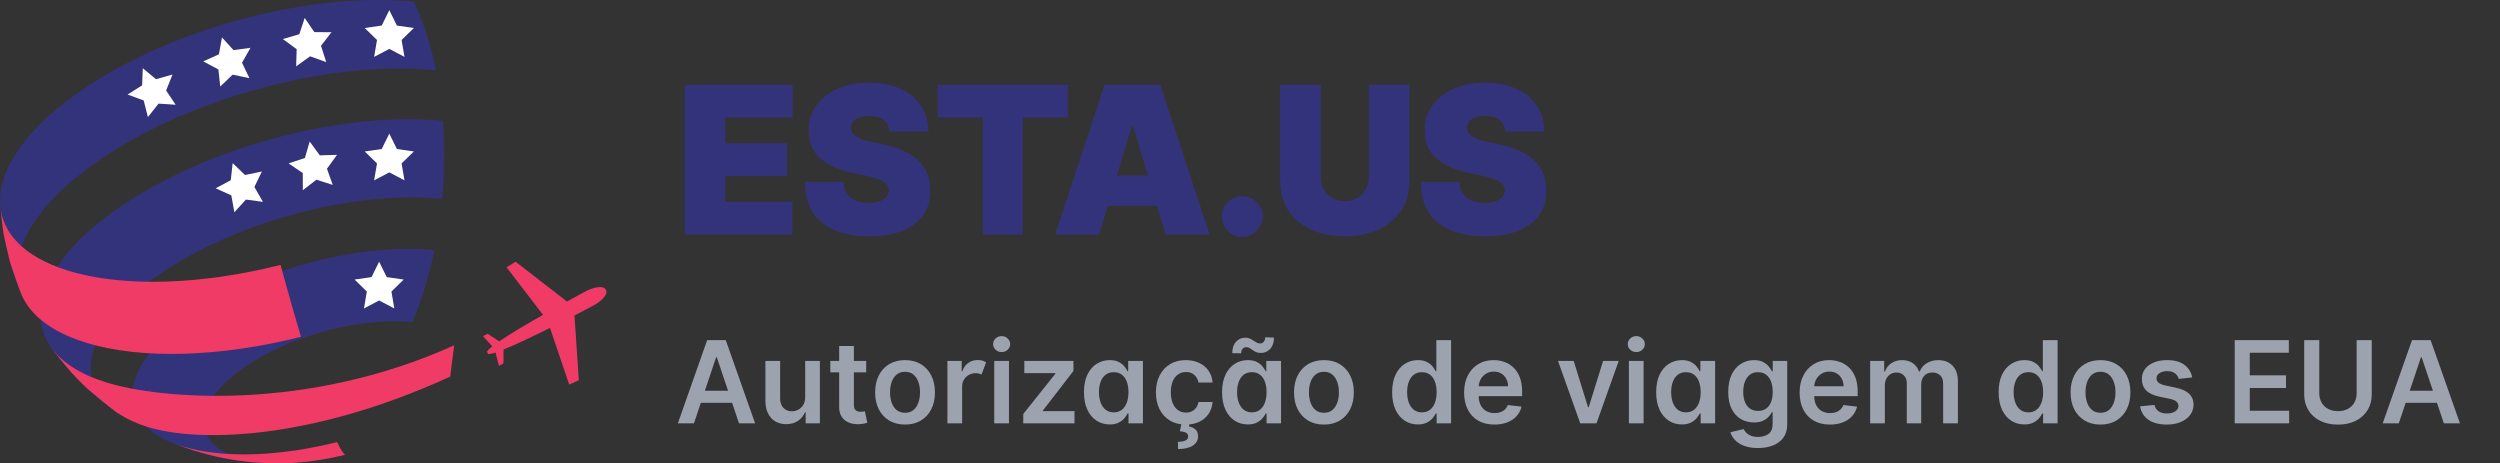
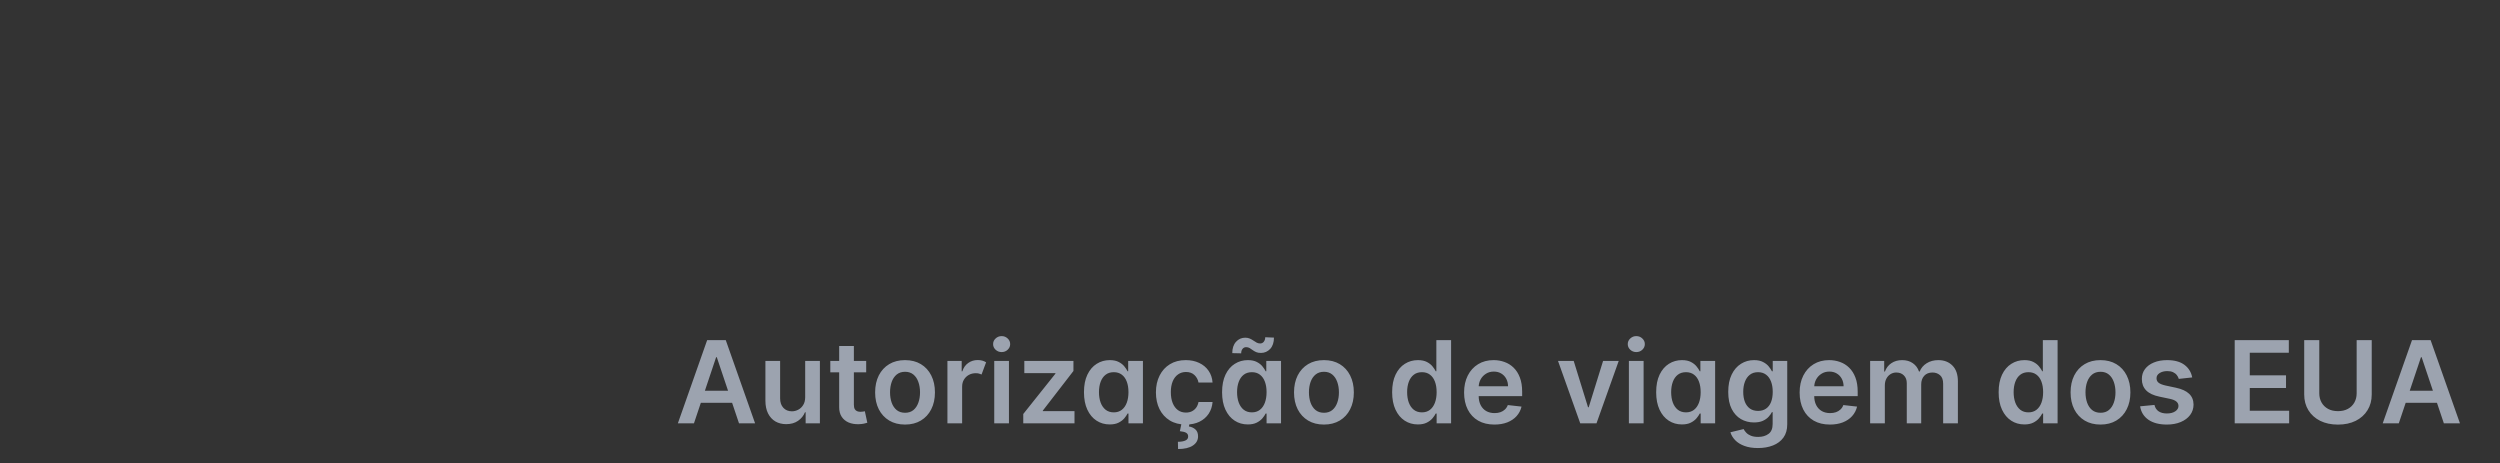
<svg xmlns="http://www.w3.org/2000/svg" width="437" height="81" viewBox="0 0 437 81" fill="none">
  <rect x="0" y="0" width="437" height="81" fill="#333333" stroke="none" />
-   <path d="M119.688 41V14.818H138.557V20.546H126.795V25.046H137.585V30.773H126.795V35.273H138.506V41H119.688ZM155.476 23C155.407 22.148 155.088 21.483 154.517 21.006C153.954 20.528 153.098 20.29 151.947 20.29C151.214 20.29 150.613 20.379 150.145 20.558C149.684 20.729 149.344 20.963 149.122 21.261C148.9 21.56 148.785 21.901 148.777 22.284C148.76 22.599 148.815 22.885 148.943 23.141C149.079 23.388 149.292 23.614 149.582 23.818C149.872 24.014 150.243 24.193 150.694 24.355C151.146 24.517 151.683 24.662 152.305 24.79L154.453 25.25C155.902 25.557 157.142 25.962 158.173 26.465C159.204 26.967 160.048 27.56 160.704 28.241C161.361 28.915 161.842 29.673 162.149 30.517C162.464 31.361 162.626 32.281 162.635 33.278C162.626 35 162.196 36.457 161.344 37.651C160.491 38.844 159.273 39.751 157.687 40.374C156.111 40.996 154.214 41.307 151.998 41.307C149.723 41.307 147.737 40.97 146.041 40.297C144.354 39.624 143.041 38.588 142.104 37.19C141.175 35.784 140.706 33.986 140.697 31.796H147.447C147.49 32.597 147.69 33.27 148.048 33.815C148.406 34.361 148.909 34.774 149.557 35.055C150.213 35.337 150.993 35.477 151.896 35.477C152.655 35.477 153.29 35.383 153.801 35.196C154.312 35.008 154.7 34.749 154.964 34.416C155.229 34.084 155.365 33.705 155.373 33.278C155.365 32.878 155.233 32.528 154.977 32.23C154.73 31.923 154.321 31.651 153.75 31.412C153.179 31.165 152.407 30.935 151.436 30.722L148.828 30.159C146.51 29.656 144.682 28.817 143.344 27.641C142.014 26.456 141.354 24.841 141.362 22.796C141.354 21.134 141.797 19.68 142.692 18.436C143.595 17.183 144.844 16.207 146.437 15.508C148.04 14.81 149.876 14.46 151.947 14.46C154.061 14.46 155.889 14.814 157.432 15.521C158.974 16.229 160.163 17.226 160.998 18.513C161.842 19.791 162.268 21.287 162.277 23H155.476ZM163.903 20.546V14.818H186.658V20.546H178.783V41H171.778V20.546H163.903ZM192.11 41H184.439L193.081 14.818H202.797L211.439 41H203.769L198.042 22.028H197.837L192.11 41ZM190.678 30.671H205.099V35.989H190.678V30.671ZM217.179 41.409C216.19 41.409 215.342 41.064 214.635 40.374C213.936 39.675 213.591 38.827 213.599 37.83C213.591 36.858 213.936 36.027 214.635 35.337C215.342 34.646 216.19 34.301 217.179 34.301C218.116 34.301 218.943 34.646 219.659 35.337C220.383 36.027 220.75 36.858 220.758 37.83C220.75 38.494 220.575 39.099 220.234 39.645C219.902 40.182 219.467 40.612 218.93 40.936C218.393 41.251 217.809 41.409 217.179 41.409ZM239.265 14.818H246.373V31.591C246.373 33.585 245.896 35.311 244.942 36.769C243.996 38.217 242.675 39.338 240.978 40.131C239.282 40.915 237.314 41.307 235.072 41.307C232.814 41.307 230.836 40.915 229.14 40.131C227.444 39.338 226.123 38.217 225.177 36.769C224.24 35.311 223.771 33.585 223.771 31.591V14.818H230.879V30.977C230.879 31.787 231.058 32.511 231.416 33.151C231.774 33.781 232.268 34.276 232.899 34.633C233.538 34.992 234.263 35.17 235.072 35.17C235.89 35.17 236.615 34.992 237.246 34.633C237.876 34.276 238.371 33.781 238.728 33.151C239.086 32.511 239.265 31.787 239.265 30.977V14.818ZM263.145 23C263.077 22.148 262.757 21.483 262.186 21.006C261.624 20.528 260.767 20.29 259.617 20.29C258.884 20.29 258.283 20.379 257.814 20.558C257.354 20.729 257.013 20.963 256.791 21.261C256.57 21.56 256.455 21.901 256.446 22.284C256.429 22.599 256.485 22.885 256.613 23.141C256.749 23.388 256.962 23.614 257.252 23.818C257.541 24.014 257.912 24.193 258.364 24.355C258.816 24.517 259.353 24.662 259.975 24.79L262.122 25.25C263.571 25.557 264.811 25.962 265.843 26.465C266.874 26.967 267.718 27.56 268.374 28.241C269.03 28.915 269.512 29.673 269.818 30.517C270.134 31.361 270.296 32.281 270.304 33.278C270.296 35 269.865 36.457 269.013 37.651C268.161 38.844 266.942 39.751 265.357 40.374C263.78 40.996 261.884 41.307 259.668 41.307C257.392 41.307 255.407 40.97 253.711 40.297C252.023 39.624 250.711 38.588 249.773 37.19C248.844 35.784 248.375 33.986 248.367 31.796H255.117C255.159 32.597 255.36 33.27 255.718 33.815C256.076 34.361 256.578 34.774 257.226 35.055C257.882 35.337 258.662 35.477 259.566 35.477C260.324 35.477 260.959 35.383 261.47 35.196C261.982 35.008 262.37 34.749 262.634 34.416C262.898 34.084 263.034 33.705 263.043 33.278C263.034 32.878 262.902 32.528 262.647 32.23C262.399 31.923 261.99 31.651 261.419 31.412C260.848 31.165 260.077 30.935 259.105 30.722L256.497 30.159C254.179 29.656 252.351 28.817 251.013 27.641C249.684 26.456 249.023 24.841 249.032 22.796C249.023 21.134 249.466 19.68 250.361 18.436C251.265 17.183 252.513 16.207 254.107 15.508C255.709 14.81 257.546 14.46 259.617 14.46C261.73 14.46 263.559 14.814 265.101 15.521C266.644 16.229 267.833 17.226 268.668 18.513C269.512 19.791 269.938 21.287 269.946 23H263.145Z" fill="#33337B" />
  <path d="M121.303 74H118.49L123.611 59.455H126.864L131.991 74H129.179L125.294 62.438H125.18L121.303 74ZM121.395 68.297H129.065V70.413H121.395V68.297ZM140.747 69.412V63.091H143.318V74H140.825V72.061H140.711C140.465 72.672 140.06 73.171 139.497 73.56C138.938 73.948 138.249 74.142 137.43 74.142C136.715 74.142 136.083 73.983 135.534 73.666C134.989 73.344 134.563 72.878 134.255 72.267C133.948 71.651 133.794 70.908 133.794 70.037V63.091H136.365V69.639C136.365 70.331 136.554 70.88 136.933 71.287C137.312 71.694 137.809 71.898 138.424 71.898C138.803 71.898 139.17 71.805 139.525 71.621C139.88 71.436 140.172 71.162 140.399 70.797C140.631 70.428 140.747 69.966 140.747 69.412ZM151.409 63.091V65.079H145.138V63.091H151.409ZM146.686 60.477H149.257V70.719C149.257 71.064 149.309 71.329 149.413 71.514C149.522 71.694 149.664 71.817 149.839 71.883C150.015 71.95 150.209 71.983 150.422 71.983C150.583 71.983 150.73 71.971 150.862 71.947C151 71.924 151.104 71.903 151.175 71.883L151.608 73.894C151.471 73.941 151.274 73.993 151.018 74.05C150.768 74.106 150.46 74.14 150.095 74.149C149.451 74.168 148.871 74.071 148.355 73.858C147.839 73.64 147.429 73.304 147.126 72.849C146.828 72.395 146.681 71.827 146.686 71.145V60.477ZM158.201 74.213C157.135 74.213 156.212 73.979 155.431 73.51C154.65 73.041 154.043 72.385 153.613 71.543C153.186 70.7 152.973 69.715 152.973 68.588C152.973 67.461 153.186 66.474 153.613 65.626C154.043 64.779 154.65 64.121 155.431 63.652C156.212 63.183 157.135 62.949 158.201 62.949C159.266 62.949 160.189 63.183 160.971 63.652C161.752 64.121 162.355 64.779 162.782 65.626C163.212 66.474 163.428 67.461 163.428 68.588C163.428 69.715 163.212 70.7 162.782 71.543C162.355 72.385 161.752 73.041 160.971 73.51C160.189 73.979 159.266 74.213 158.201 74.213ZM158.215 72.153C158.792 72.153 159.275 71.995 159.664 71.678C160.052 71.356 160.341 70.925 160.53 70.385C160.724 69.845 160.821 69.244 160.821 68.581C160.821 67.913 160.724 67.31 160.53 66.77C160.341 66.225 160.052 65.792 159.664 65.47C159.275 65.148 158.792 64.987 158.215 64.987C157.623 64.987 157.131 65.148 156.738 65.47C156.349 65.792 156.058 66.225 155.864 66.77C155.675 67.31 155.58 67.913 155.58 68.581C155.58 69.244 155.675 69.845 155.864 70.385C156.058 70.925 156.349 71.356 156.738 71.678C157.131 71.995 157.623 72.153 158.215 72.153ZM165.61 74V63.091H168.103V64.909H168.217C168.415 64.279 168.756 63.794 169.239 63.453C169.722 63.108 170.279 62.935 170.908 62.935C171.202 62.935 171.472 62.97 171.718 63.041C171.964 63.112 172.182 63.209 172.371 63.332L171.576 65.463C171.439 65.397 171.287 65.342 171.121 65.3C170.956 65.257 170.769 65.236 170.56 65.236C170.115 65.236 169.713 65.335 169.353 65.534C168.993 65.733 168.707 66.01 168.494 66.365C168.285 66.715 168.181 67.123 168.181 67.587V74H165.61ZM173.794 74V63.091H176.365V74H173.794ZM175.086 61.543C174.679 61.543 174.329 61.408 174.035 61.138C173.742 60.863 173.595 60.534 173.595 60.151C173.595 59.762 173.742 59.433 174.035 59.163C174.329 58.889 174.679 58.751 175.086 58.751C175.498 58.751 175.849 58.889 176.137 59.163C176.431 59.433 176.578 59.762 176.578 60.151C176.578 60.534 176.431 60.863 176.137 61.138C175.849 61.408 175.498 61.543 175.086 61.543ZM178.866 74V72.367L184.491 65.314V65.222H179.051V63.091H187.638V64.845L182.283 71.777V71.869H187.822V74H178.866ZM193.975 74.192C193.118 74.192 192.351 73.972 191.674 73.531C190.997 73.091 190.462 72.452 190.069 71.614C189.676 70.776 189.479 69.758 189.479 68.56C189.479 67.347 189.678 66.325 190.076 65.492C190.478 64.653 191.02 64.021 191.702 63.595C192.384 63.164 193.144 62.949 193.982 62.949C194.621 62.949 195.147 63.058 195.559 63.276C195.971 63.489 196.297 63.747 196.539 64.05C196.78 64.348 196.967 64.63 197.1 64.895H197.206V63.091H199.784V74H197.256V72.281H197.1C196.967 72.546 196.775 72.828 196.525 73.126C196.274 73.42 195.942 73.671 195.53 73.879C195.118 74.088 194.6 74.192 193.975 74.192ZM194.692 72.082C195.237 72.082 195.701 71.936 196.084 71.642C196.468 71.344 196.759 70.93 196.958 70.399C197.157 69.869 197.256 69.251 197.256 68.546C197.256 67.84 197.157 67.227 196.958 66.706C196.764 66.185 196.475 65.78 196.091 65.492C195.712 65.203 195.246 65.058 194.692 65.058C194.119 65.058 193.641 65.207 193.257 65.506C192.874 65.804 192.585 66.216 192.391 66.742C192.197 67.267 192.1 67.868 192.1 68.546C192.1 69.227 192.197 69.836 192.391 70.371C192.59 70.901 192.881 71.32 193.265 71.628C193.653 71.931 194.129 72.082 194.692 72.082ZM207.283 74.213C206.194 74.213 205.259 73.974 204.477 73.496C203.701 73.017 203.102 72.357 202.68 71.514C202.264 70.667 202.055 69.691 202.055 68.588C202.055 67.48 202.268 66.502 202.695 65.655C203.121 64.803 203.722 64.14 204.499 63.666C205.28 63.188 206.203 62.949 207.268 62.949C208.154 62.949 208.938 63.112 209.619 63.439C210.306 63.761 210.853 64.218 211.26 64.81C211.667 65.397 211.899 66.083 211.956 66.869H209.499C209.399 66.344 209.162 65.906 208.788 65.555C208.419 65.2 207.924 65.023 207.304 65.023C206.778 65.023 206.317 65.165 205.919 65.449C205.521 65.728 205.211 66.131 204.989 66.656C204.771 67.182 204.662 67.812 204.662 68.546C204.662 69.289 204.771 69.928 204.989 70.463C205.206 70.993 205.512 71.403 205.905 71.692C206.303 71.976 206.769 72.118 207.304 72.118C207.683 72.118 208.021 72.047 208.32 71.905C208.623 71.758 208.876 71.547 209.08 71.273C209.283 70.998 209.423 70.664 209.499 70.271H211.956C211.894 71.043 211.667 71.727 211.274 72.324C210.881 72.916 210.346 73.38 209.669 73.716C208.992 74.047 208.196 74.213 207.283 74.213ZM206.544 73.943H207.936L207.822 74.547C208.268 74.613 208.644 74.784 208.952 75.058C209.264 75.338 209.42 75.738 209.42 76.258C209.425 76.931 209.125 77.471 208.518 77.878C207.912 78.285 207.048 78.489 205.926 78.489L205.898 77.224C206.442 77.224 206.875 77.151 207.197 77.004C207.519 76.862 207.683 76.635 207.688 76.322C207.697 76.019 207.583 75.797 207.347 75.655C207.115 75.517 206.745 75.423 206.239 75.371L206.544 73.943ZM218.115 74.192C217.258 74.192 216.491 73.972 215.814 73.531C215.137 73.091 214.602 72.452 214.209 71.614C213.816 70.776 213.62 69.758 213.62 68.56C213.62 67.347 213.819 66.325 214.216 65.492C214.619 64.653 215.161 64.021 215.843 63.595C216.525 63.164 217.284 62.949 218.123 62.949C218.762 62.949 219.287 63.058 219.699 63.276C220.111 63.489 220.438 63.747 220.679 64.05C220.921 64.348 221.108 64.63 221.24 64.895H221.347V63.091H223.925V74H221.397V72.281H221.24C221.108 72.546 220.916 72.828 220.665 73.126C220.414 73.42 220.083 73.671 219.671 73.879C219.259 74.088 218.74 74.192 218.115 74.192ZM218.833 72.082C219.377 72.082 219.841 71.936 220.225 71.642C220.608 71.344 220.9 70.93 221.098 70.399C221.297 69.869 221.397 69.251 221.397 68.546C221.397 67.84 221.297 67.227 221.098 66.706C220.904 66.185 220.615 65.78 220.232 65.492C219.853 65.203 219.387 65.058 218.833 65.058C218.26 65.058 217.782 65.207 217.398 65.506C217.015 65.804 216.726 66.216 216.532 66.742C216.337 67.267 216.24 67.868 216.24 68.546C216.24 69.227 216.337 69.836 216.532 70.371C216.73 70.901 217.022 71.32 217.405 71.628C217.793 71.931 218.269 72.082 218.833 72.082ZM216.958 61.763L215.402 61.727C215.402 60.885 215.62 60.224 216.056 59.746C216.491 59.267 217.029 59.028 217.668 59.028C217.976 59.028 218.243 59.081 218.471 59.185C218.698 59.284 218.906 59.4 219.096 59.533C219.29 59.665 219.479 59.784 219.664 59.888C219.848 59.987 220.052 60.037 220.275 60.037C220.544 60.037 220.757 59.935 220.914 59.731C221.075 59.528 221.158 59.267 221.162 58.95L222.689 59.014C222.685 59.862 222.464 60.52 222.029 60.989C221.593 61.453 221.058 61.687 220.424 61.692C220.083 61.697 219.796 61.647 219.564 61.543C219.332 61.438 219.129 61.32 218.953 61.188C218.783 61.055 218.61 60.939 218.435 60.84C218.26 60.735 218.054 60.683 217.817 60.683C217.566 60.683 217.36 60.783 217.199 60.981C217.038 61.18 216.958 61.441 216.958 61.763ZM231.423 74.213C230.358 74.213 229.435 73.979 228.653 73.51C227.872 73.041 227.266 72.385 226.835 71.543C226.409 70.7 226.196 69.715 226.196 68.588C226.196 67.461 226.409 66.474 226.835 65.626C227.266 64.779 227.872 64.121 228.653 63.652C229.435 63.183 230.358 62.949 231.423 62.949C232.489 62.949 233.412 63.183 234.193 63.652C234.974 64.121 235.578 64.779 236.004 65.626C236.435 66.474 236.651 67.461 236.651 68.588C236.651 69.715 236.435 70.7 236.004 71.543C235.578 72.385 234.974 73.041 234.193 73.51C233.412 73.979 232.489 74.213 231.423 74.213ZM231.438 72.153C232.015 72.153 232.498 71.995 232.886 71.678C233.275 71.356 233.563 70.925 233.753 70.385C233.947 69.845 234.044 69.244 234.044 68.581C234.044 67.913 233.947 67.31 233.753 66.77C233.563 66.225 233.275 65.792 232.886 65.47C232.498 65.148 232.015 64.987 231.438 64.987C230.846 64.987 230.353 65.148 229.96 65.47C229.572 65.792 229.281 66.225 229.087 66.77C228.897 67.31 228.803 67.913 228.803 68.581C228.803 69.244 228.897 69.845 229.087 70.385C229.281 70.925 229.572 71.356 229.96 71.678C230.353 71.995 230.846 72.153 231.438 72.153ZM247.842 74.192C246.985 74.192 246.218 73.972 245.541 73.531C244.864 73.091 244.329 72.452 243.936 71.614C243.543 70.776 243.346 69.758 243.346 68.56C243.346 67.347 243.545 66.325 243.943 65.492C244.345 64.653 244.887 64.021 245.569 63.595C246.251 63.164 247.011 62.949 247.849 62.949C248.488 62.949 249.014 63.058 249.426 63.276C249.838 63.489 250.164 63.747 250.406 64.05C250.647 64.348 250.834 64.63 250.967 64.895H251.074V59.455H253.652V74H251.123V72.281H250.967C250.834 72.546 250.643 72.828 250.392 73.126C250.141 73.42 249.809 73.671 249.397 73.879C248.985 74.088 248.467 74.192 247.842 74.192ZM248.559 72.082C249.104 72.082 249.568 71.936 249.951 71.642C250.335 71.344 250.626 70.93 250.825 70.399C251.024 69.869 251.123 69.251 251.123 68.546C251.123 67.84 251.024 67.227 250.825 66.706C250.631 66.185 250.342 65.78 249.958 65.492C249.58 65.203 249.113 65.058 248.559 65.058C247.986 65.058 247.508 65.207 247.125 65.506C246.741 65.804 246.452 66.216 246.258 66.742C246.064 67.267 245.967 67.868 245.967 68.546C245.967 69.227 246.064 69.836 246.258 70.371C246.457 70.901 246.748 71.32 247.132 71.628C247.52 71.931 247.996 72.082 248.559 72.082ZM261.221 74.213C260.127 74.213 259.183 73.986 258.387 73.531C257.596 73.072 256.988 72.423 256.562 71.585C256.136 70.742 255.923 69.751 255.923 68.609C255.923 67.487 256.136 66.502 256.562 65.655C256.993 64.803 257.594 64.14 258.366 63.666C259.138 63.188 260.044 62.949 261.086 62.949C261.758 62.949 262.393 63.058 262.989 63.276C263.591 63.489 264.121 63.82 264.58 64.27C265.044 64.72 265.409 65.293 265.674 65.989C265.939 66.68 266.072 67.504 266.072 68.46V69.249H257.13V67.516H263.607C263.603 67.023 263.496 66.585 263.288 66.202C263.079 65.813 262.788 65.508 262.414 65.285C262.045 65.063 261.614 64.952 261.121 64.952C260.596 64.952 260.134 65.079 259.737 65.335C259.339 65.586 259.029 65.918 258.806 66.329C258.588 66.737 258.477 67.184 258.472 67.672V69.185C258.472 69.819 258.588 70.364 258.82 70.818C259.052 71.268 259.377 71.614 259.793 71.855C260.21 72.092 260.698 72.21 261.256 72.21C261.63 72.21 261.969 72.158 262.272 72.054C262.575 71.945 262.838 71.787 263.06 71.578C263.283 71.37 263.451 71.112 263.565 70.804L265.965 71.074C265.814 71.708 265.525 72.262 265.099 72.736C264.677 73.204 264.138 73.569 263.479 73.829C262.821 74.085 262.068 74.213 261.221 74.213ZM282.952 63.091L279.067 74H276.226L272.341 63.091H275.083L277.59 71.195H277.703L280.218 63.091H282.952ZM284.731 74V63.091H287.302V74H284.731ZM286.024 61.543C285.617 61.543 285.266 61.408 284.973 61.138C284.679 60.863 284.532 60.534 284.532 60.151C284.532 59.762 284.679 59.433 284.973 59.163C285.266 58.889 285.617 58.751 286.024 58.751C286.436 58.751 286.786 58.889 287.075 59.163C287.368 59.433 287.515 59.762 287.515 60.151C287.515 60.534 287.368 60.863 287.075 61.138C286.786 61.408 286.436 61.543 286.024 61.543ZM293.994 74.192C293.137 74.192 292.37 73.972 291.693 73.531C291.016 73.091 290.481 72.452 290.088 71.614C289.695 70.776 289.499 69.758 289.499 68.56C289.499 67.347 289.697 66.325 290.095 65.492C290.498 64.653 291.04 64.021 291.722 63.595C292.403 63.164 293.163 62.949 294.001 62.949C294.641 62.949 295.166 63.058 295.578 63.276C295.99 63.489 296.317 63.747 296.558 64.05C296.8 64.348 296.987 64.63 297.119 64.895H297.226V63.091H299.804V74H297.276V72.281H297.119C296.987 72.546 296.795 72.828 296.544 73.126C296.293 73.42 295.962 73.671 295.55 73.879C295.138 74.088 294.619 74.192 293.994 74.192ZM294.712 72.082C295.256 72.082 295.72 71.936 296.104 71.642C296.487 71.344 296.778 70.93 296.977 70.399C297.176 69.869 297.276 69.251 297.276 68.546C297.276 67.84 297.176 67.227 296.977 66.706C296.783 66.185 296.494 65.78 296.111 65.492C295.732 65.203 295.266 65.058 294.712 65.058C294.139 65.058 293.661 65.207 293.277 65.506C292.893 65.804 292.605 66.216 292.411 66.742C292.216 67.267 292.119 67.868 292.119 68.546C292.119 69.227 292.216 69.836 292.411 70.371C292.609 70.901 292.901 71.32 293.284 71.628C293.672 71.931 294.148 72.082 294.712 72.082ZM307.288 78.318C306.365 78.318 305.572 78.193 304.909 77.942C304.246 77.695 303.713 77.364 303.311 76.947C302.908 76.531 302.629 76.069 302.473 75.562L304.788 75.001C304.892 75.215 305.044 75.425 305.243 75.633C305.441 75.847 305.709 76.022 306.045 76.159C306.386 76.301 306.815 76.372 307.331 76.372C308.06 76.372 308.663 76.195 309.142 75.84C309.62 75.489 309.859 74.912 309.859 74.106V72.04H309.731C309.599 72.305 309.404 72.577 309.149 72.856C308.898 73.136 308.564 73.37 308.147 73.56C307.735 73.749 307.217 73.844 306.592 73.844C305.754 73.844 304.994 73.647 304.312 73.254C303.635 72.856 303.095 72.265 302.693 71.479C302.295 70.688 302.096 69.698 302.096 68.51C302.096 67.312 302.295 66.301 302.693 65.477C303.095 64.649 303.637 64.021 304.319 63.595C305.001 63.164 305.761 62.949 306.599 62.949C307.238 62.949 307.764 63.058 308.176 63.276C308.592 63.489 308.924 63.747 309.17 64.05C309.416 64.348 309.603 64.63 309.731 64.895H309.873V63.091H312.409V74.178C312.409 75.11 312.186 75.882 311.741 76.493C311.296 77.104 310.688 77.561 309.916 77.864C309.144 78.167 308.268 78.318 307.288 78.318ZM307.309 71.827C307.854 71.827 308.318 71.694 308.701 71.429C309.085 71.164 309.376 70.783 309.575 70.285C309.774 69.788 309.873 69.192 309.873 68.496C309.873 67.809 309.774 67.208 309.575 66.692C309.381 66.176 309.092 65.776 308.708 65.492C308.33 65.203 307.863 65.058 307.309 65.058C306.736 65.058 306.258 65.207 305.875 65.506C305.491 65.804 305.202 66.213 305.008 66.734C304.814 67.251 304.717 67.838 304.717 68.496C304.717 69.163 304.814 69.748 305.008 70.25C305.207 70.747 305.498 71.135 305.882 71.415C306.27 71.689 306.746 71.827 307.309 71.827ZM319.873 74.213C318.779 74.213 317.835 73.986 317.039 73.531C316.249 73.072 315.64 72.423 315.214 71.585C314.788 70.742 314.575 69.751 314.575 68.609C314.575 67.487 314.788 66.502 315.214 65.655C315.645 64.803 316.246 64.14 317.018 63.666C317.79 63.188 318.697 62.949 319.738 62.949C320.411 62.949 321.045 63.058 321.642 63.276C322.243 63.489 322.773 63.82 323.233 64.27C323.697 64.72 324.061 65.293 324.326 65.989C324.592 66.68 324.724 67.504 324.724 68.46V69.249H315.782V67.516H322.26C322.255 67.023 322.148 66.585 321.94 66.202C321.732 65.813 321.44 65.508 321.066 65.285C320.697 65.063 320.266 64.952 319.774 64.952C319.248 64.952 318.787 65.079 318.389 65.335C317.991 65.586 317.681 65.918 317.458 66.329C317.241 66.737 317.129 67.184 317.125 67.672V69.185C317.125 69.819 317.241 70.364 317.473 70.818C317.705 71.268 318.029 71.614 318.446 71.855C318.862 72.092 319.35 72.21 319.909 72.21C320.283 72.21 320.621 72.158 320.924 72.054C321.227 71.945 321.49 71.787 321.713 71.578C321.935 71.37 322.103 71.112 322.217 70.804L324.618 71.074C324.466 71.708 324.177 72.262 323.751 72.736C323.33 73.204 322.79 73.569 322.132 73.829C321.474 74.085 320.721 74.213 319.873 74.213ZM326.899 74V63.091H329.357V64.945H329.484C329.712 64.32 330.088 63.832 330.614 63.481C331.139 63.126 331.767 62.949 332.496 62.949C333.234 62.949 333.857 63.129 334.364 63.489C334.875 63.844 335.235 64.329 335.443 64.945H335.557C335.798 64.338 336.205 63.856 336.778 63.496C337.356 63.131 338.04 62.949 338.831 62.949C339.835 62.949 340.654 63.266 341.288 63.901C341.923 64.535 342.24 65.461 342.24 66.678V74H339.662V67.075C339.662 66.398 339.482 65.903 339.122 65.591C338.762 65.274 338.322 65.115 337.801 65.115C337.181 65.115 336.696 65.309 336.345 65.697C336 66.081 335.827 66.581 335.827 67.196V74H333.305V66.969C333.305 66.405 333.135 65.956 332.794 65.619C332.458 65.283 332.018 65.115 331.473 65.115C331.104 65.115 330.768 65.21 330.464 65.399C330.161 65.584 329.92 65.847 329.74 66.188C329.56 66.524 329.47 66.917 329.47 67.367V74H326.899ZM353.858 74.192C353.001 74.192 352.234 73.972 351.556 73.531C350.879 73.091 350.344 72.452 349.951 71.614C349.558 70.776 349.362 69.758 349.362 68.56C349.362 67.347 349.561 66.325 349.958 65.492C350.361 64.653 350.903 64.021 351.585 63.595C352.267 63.164 353.027 62.949 353.865 62.949C354.504 62.949 355.029 63.058 355.441 63.276C355.853 63.489 356.18 63.747 356.422 64.05C356.663 64.348 356.85 64.63 356.983 64.895H357.089V59.455H359.667V74H357.139V72.281H356.983C356.85 72.546 356.658 72.828 356.407 73.126C356.156 73.42 355.825 73.671 355.413 73.879C355.001 74.088 354.483 74.192 353.858 74.192ZM354.575 72.082C355.119 72.082 355.583 71.936 355.967 71.642C356.35 71.344 356.642 70.93 356.841 70.399C357.039 69.869 357.139 69.251 357.139 68.546C357.139 67.84 357.039 67.227 356.841 66.706C356.646 66.185 356.358 65.78 355.974 65.492C355.595 65.203 355.129 65.058 354.575 65.058C354.002 65.058 353.524 65.207 353.14 65.506C352.757 65.804 352.468 66.216 352.274 66.742C352.08 67.267 351.983 67.868 351.983 68.546C351.983 69.227 352.08 69.836 352.274 70.371C352.473 70.901 352.764 71.32 353.147 71.628C353.536 71.931 354.011 72.082 354.575 72.082ZM367.165 74.213C366.1 74.213 365.177 73.979 364.396 73.51C363.614 73.041 363.008 72.385 362.577 71.543C362.151 70.7 361.938 69.715 361.938 68.588C361.938 67.461 362.151 66.474 362.577 65.626C363.008 64.779 363.614 64.121 364.396 63.652C365.177 63.183 366.1 62.949 367.165 62.949C368.231 62.949 369.154 63.183 369.935 63.652C370.717 64.121 371.32 64.779 371.746 65.626C372.177 66.474 372.393 67.461 372.393 68.588C372.393 69.715 372.177 70.7 371.746 71.543C371.32 72.385 370.717 73.041 369.935 73.51C369.154 73.979 368.231 74.213 367.165 74.213ZM367.18 72.153C367.757 72.153 368.24 71.995 368.629 71.678C369.017 71.356 369.306 70.925 369.495 70.385C369.689 69.845 369.786 69.244 369.786 68.581C369.786 67.913 369.689 67.31 369.495 66.77C369.306 66.225 369.017 65.792 368.629 65.47C368.24 65.148 367.757 64.987 367.18 64.987C366.588 64.987 366.095 65.148 365.702 65.47C365.314 65.792 365.023 66.225 364.829 66.77C364.639 67.31 364.545 67.913 364.545 68.581C364.545 69.244 364.639 69.845 364.829 70.385C365.023 70.925 365.314 71.356 365.702 71.678C366.095 71.995 366.588 72.153 367.18 72.153ZM383.197 65.974L380.853 66.23C380.787 65.993 380.671 65.771 380.505 65.562C380.344 65.354 380.127 65.186 379.852 65.058C379.577 64.93 379.241 64.867 378.843 64.867C378.308 64.867 377.859 64.983 377.494 65.215C377.134 65.447 376.957 65.747 376.961 66.117C376.957 66.434 377.073 66.692 377.309 66.891C377.551 67.09 377.949 67.253 378.502 67.381L380.363 67.778C381.395 68.001 382.163 68.354 382.664 68.837C383.171 69.32 383.427 69.952 383.431 70.733C383.427 71.419 383.225 72.026 382.828 72.551C382.435 73.072 381.888 73.479 381.187 73.773C380.486 74.066 379.681 74.213 378.772 74.213C377.437 74.213 376.362 73.934 375.548 73.375C374.734 72.812 374.248 72.028 374.092 71.024L376.599 70.783C376.713 71.275 376.954 71.647 377.324 71.898C377.693 72.149 378.173 72.274 378.765 72.274C379.376 72.274 379.866 72.149 380.235 71.898C380.609 71.647 380.797 71.337 380.797 70.967C380.797 70.655 380.676 70.397 380.434 70.193C380.198 69.99 379.828 69.833 379.326 69.724L377.466 69.334C376.419 69.116 375.645 68.749 375.143 68.233C374.641 67.712 374.393 67.054 374.397 66.258C374.393 65.586 374.575 65.004 374.944 64.511C375.318 64.014 375.837 63.631 376.5 63.361C377.167 63.086 377.937 62.949 378.808 62.949C380.086 62.949 381.092 63.221 381.826 63.766C382.565 64.31 383.022 65.046 383.197 65.974ZM390.626 74V59.455H400.086V61.663H393.261V65.612H399.596V67.821H393.261V71.791H400.143V74H390.626ZM411.944 59.455H414.578V68.957C414.578 69.999 414.332 70.915 413.84 71.706C413.352 72.497 412.666 73.115 411.78 73.56C410.895 74 409.86 74.22 408.676 74.22C407.488 74.22 406.451 74 405.566 73.56C404.68 73.115 403.994 72.497 403.506 71.706C403.018 70.915 402.775 69.999 402.775 68.957V59.455H405.409V68.737C405.409 69.343 405.542 69.883 405.807 70.356C406.077 70.83 406.456 71.202 406.944 71.472C407.431 71.737 408.009 71.869 408.676 71.869C409.344 71.869 409.922 71.737 410.409 71.472C410.902 71.202 411.281 70.83 411.546 70.356C411.811 69.883 411.944 69.343 411.944 68.737V59.455ZM419.31 74H416.498L421.619 59.455H424.871L429.999 74H427.187L423.302 62.438H423.188L419.31 74ZM419.403 68.297H427.073V70.413H419.403V68.297Z" fill="#9CA3AF" />
  <g clip-path="url(#clip0_608_287)">
    <path d="M102.48 50.869C102.299 50.965 100.954 51.674 99.081 52.709V52.677L90.117 45.747L88.546 46.725L94.913 55.032C92.142 56.607 89.207 58.338 87.261 59.671L85.248 58.334L84.442 58.773L86.053 60.561C85.697 60.816 85.376 61.118 85.099 61.459L85.34 61.914C85.778 61.871 86.209 61.773 86.621 61.62L87.209 63.951L88.014 63.512V61.096C90.217 60.21 93.29 58.741 96.141 57.315L99.496 67.225L101.179 66.468L100.422 55.165H100.386C102.279 54.187 103.628 53.47 103.805 53.373C104.731 52.878 106.411 51.581 105.911 50.651C105.412 49.721 103.402 50.377 102.48 50.869Z" fill="#EF3B65" />
    <path d="M50.465 80.96C47.711 81.008 47.545 81.012 45.943 80.931C44.125 80.839 42.314 80.644 40.518 80.348C38.235 79.967 35.981 79.429 33.772 78.737C32.709 78.359 31.284 77.883 30.236 77.465C19.387 73.192 21.107 63.11 34.529 54.368C46.337 46.677 63.425 42.485 75.929 43.725C75.038 48.023 73.765 52.233 72.127 56.305C63.481 55.447 51.669 58.346 43.51 63.661C33.845 69.959 32.955 77.263 41.537 79.981C44.356 80.871 47.831 81.157 51.577 80.915L50.465 80.976" fill="#33337B" />
-     <path d="M15.203 67.865C11.981 64.644 11.578 64.213 9.476 61.463L8.932 60.718C4.1 53.981 8.719 44.14 22.259 35.318C37.997 25.066 60.779 19.477 77.431 21.132C77.769 25.667 77.717 30.224 77.274 34.75C62.72 33.304 42.834 38.185 29.097 47.136C15.36 56.087 12.142 66.27 20.205 71.964C18.662 70.78 16.6 69.198 15.183 67.865" fill="#33337B" />
-     <path d="M1.808 45.98C1.438 44.466 0.93 42.457 0.641 40.927C0.435 39.381 0.145 37.303 0.024 35.765C-0.378 29.475 4.893 21.865 15.61 14.883C31.795 4.341 55.217 -1.405 72.365 0.294C73.461 2.694 74.374 5.173 75.096 7.711C75.526 9.209 75.901 10.739 76.223 12.289C58.862 10.566 35.146 16.384 18.763 27.059C5.977 35.386 0.842 44.591 3.746 51.465C3.129 49.83 2.272 47.659 1.808 45.98Z" fill="#33337B" />
    <path d="M40.67 28.517L42.833 30.59L45.773 29.978L44.468 32.68L45.958 35.285L42.986 34.883L40.968 37.102L40.433 34.15L37.698 32.918L40.34 31.496L40.67 28.517Z" fill="white" />
    <path d="M54.133 24.74L55.905 27.156L58.906 27.067L57.154 29.499L58.164 32.322L55.309 31.412L52.937 33.244L52.925 30.248L50.444 28.557L53.296 27.619L54.133 24.74Z" fill="white" />
    <path d="M68.052 23.359L69.377 26.048L72.345 26.475L70.198 28.569L70.706 31.525L68.052 30.131L65.394 31.525L65.901 28.569L63.755 26.475L66.723 26.048L68.052 23.359Z" fill="white" />
    <path d="M66.272 45.747L67.6 48.437L70.569 48.867L68.422 50.961L68.925 53.917L66.272 52.524L63.618 53.917L64.125 50.961L61.978 48.867L64.947 48.437L66.272 45.747Z" fill="white" />
    <path d="M24.961 11.927L27.264 13.844L30.152 13.03L29.04 15.817L30.703 18.309L27.715 18.112L25.855 20.467L25.118 17.564L22.303 16.521L24.84 14.923L24.961 11.927Z" fill="white" />
    <path d="M38.802 6.543L40.82 8.762L43.792 8.355L42.302 10.96L43.603 13.662L40.667 13.054L38.5 15.124L38.174 12.144L35.532 10.727L38.267 9.495L38.802 6.543Z" fill="white" />
    <path d="M53.26 3.137L54.948 5.617L57.948 5.629L56.111 8.001L57.026 10.856L54.203 9.845L51.766 11.597L51.859 8.597L49.442 6.825L52.318 5.984L53.26 3.137Z" fill="white" />
    <path d="M68.052 1.776L69.377 4.466L72.345 4.896L70.198 6.99L70.706 9.946L68.052 8.549L65.394 9.946L65.901 6.99L63.755 4.896L66.723 4.466L68.052 1.776Z" fill="white" />
    <path d="M58.922 77.275C48.947 79.788 38.822 80.219 31.674 77.96C31.171 77.799 30.695 77.63 30.236 77.448C31.296 77.851 32.697 78.375 33.772 78.721C37.397 79.744 37.759 79.852 40.518 80.332C42.313 80.633 44.124 80.831 45.942 80.924C48.894 81.012 48.894 81.012 50.465 80.952L51.577 80.891C54.544 80.689 57.486 80.217 60.368 79.482C60.034 79.357 59.562 78.604 58.922 77.267" fill="#EF3B65" />
    <path d="M79.388 60.363C53.695 71.98 27.977 69.826 18.453 66.806C13.918 65.373 10.753 63.275 8.933 60.73L9.476 61.475C12.412 65.099 12.718 65.501 15.203 67.877C16.673 69.154 18.674 70.805 20.225 71.976C21.935 73.138 23.814 74.03 25.794 74.622C34.111 77.255 53.695 77.271 78.7 65.832L79.388 60.363Z" fill="#EF3B65" />
    <path d="M49.048 46.306C35.375 49.753 21.494 50.333 11.699 47.245C4.197 44.873 0.343 40.725 0.021 35.765C0.182 37.315 0.391 39.389 0.637 40.927C0.967 42.449 1.394 44.478 1.805 45.98C2.352 47.635 3.093 49.846 3.742 51.465C5.248 55.028 8.913 57.964 14.796 59.824C24.711 62.965 38.766 62.365 52.612 58.874C52.209 57.501 51.782 56.055 51.351 54.561C50.578 51.875 49.809 49.113 49.044 46.306" fill="#EF3B65" />
  </g>
  <defs>
    <clipPath id="clip0_608_287">
-       <rect width="106" height="81" fill="white" />
-     </clipPath>
+       </clipPath>
  </defs>
</svg>